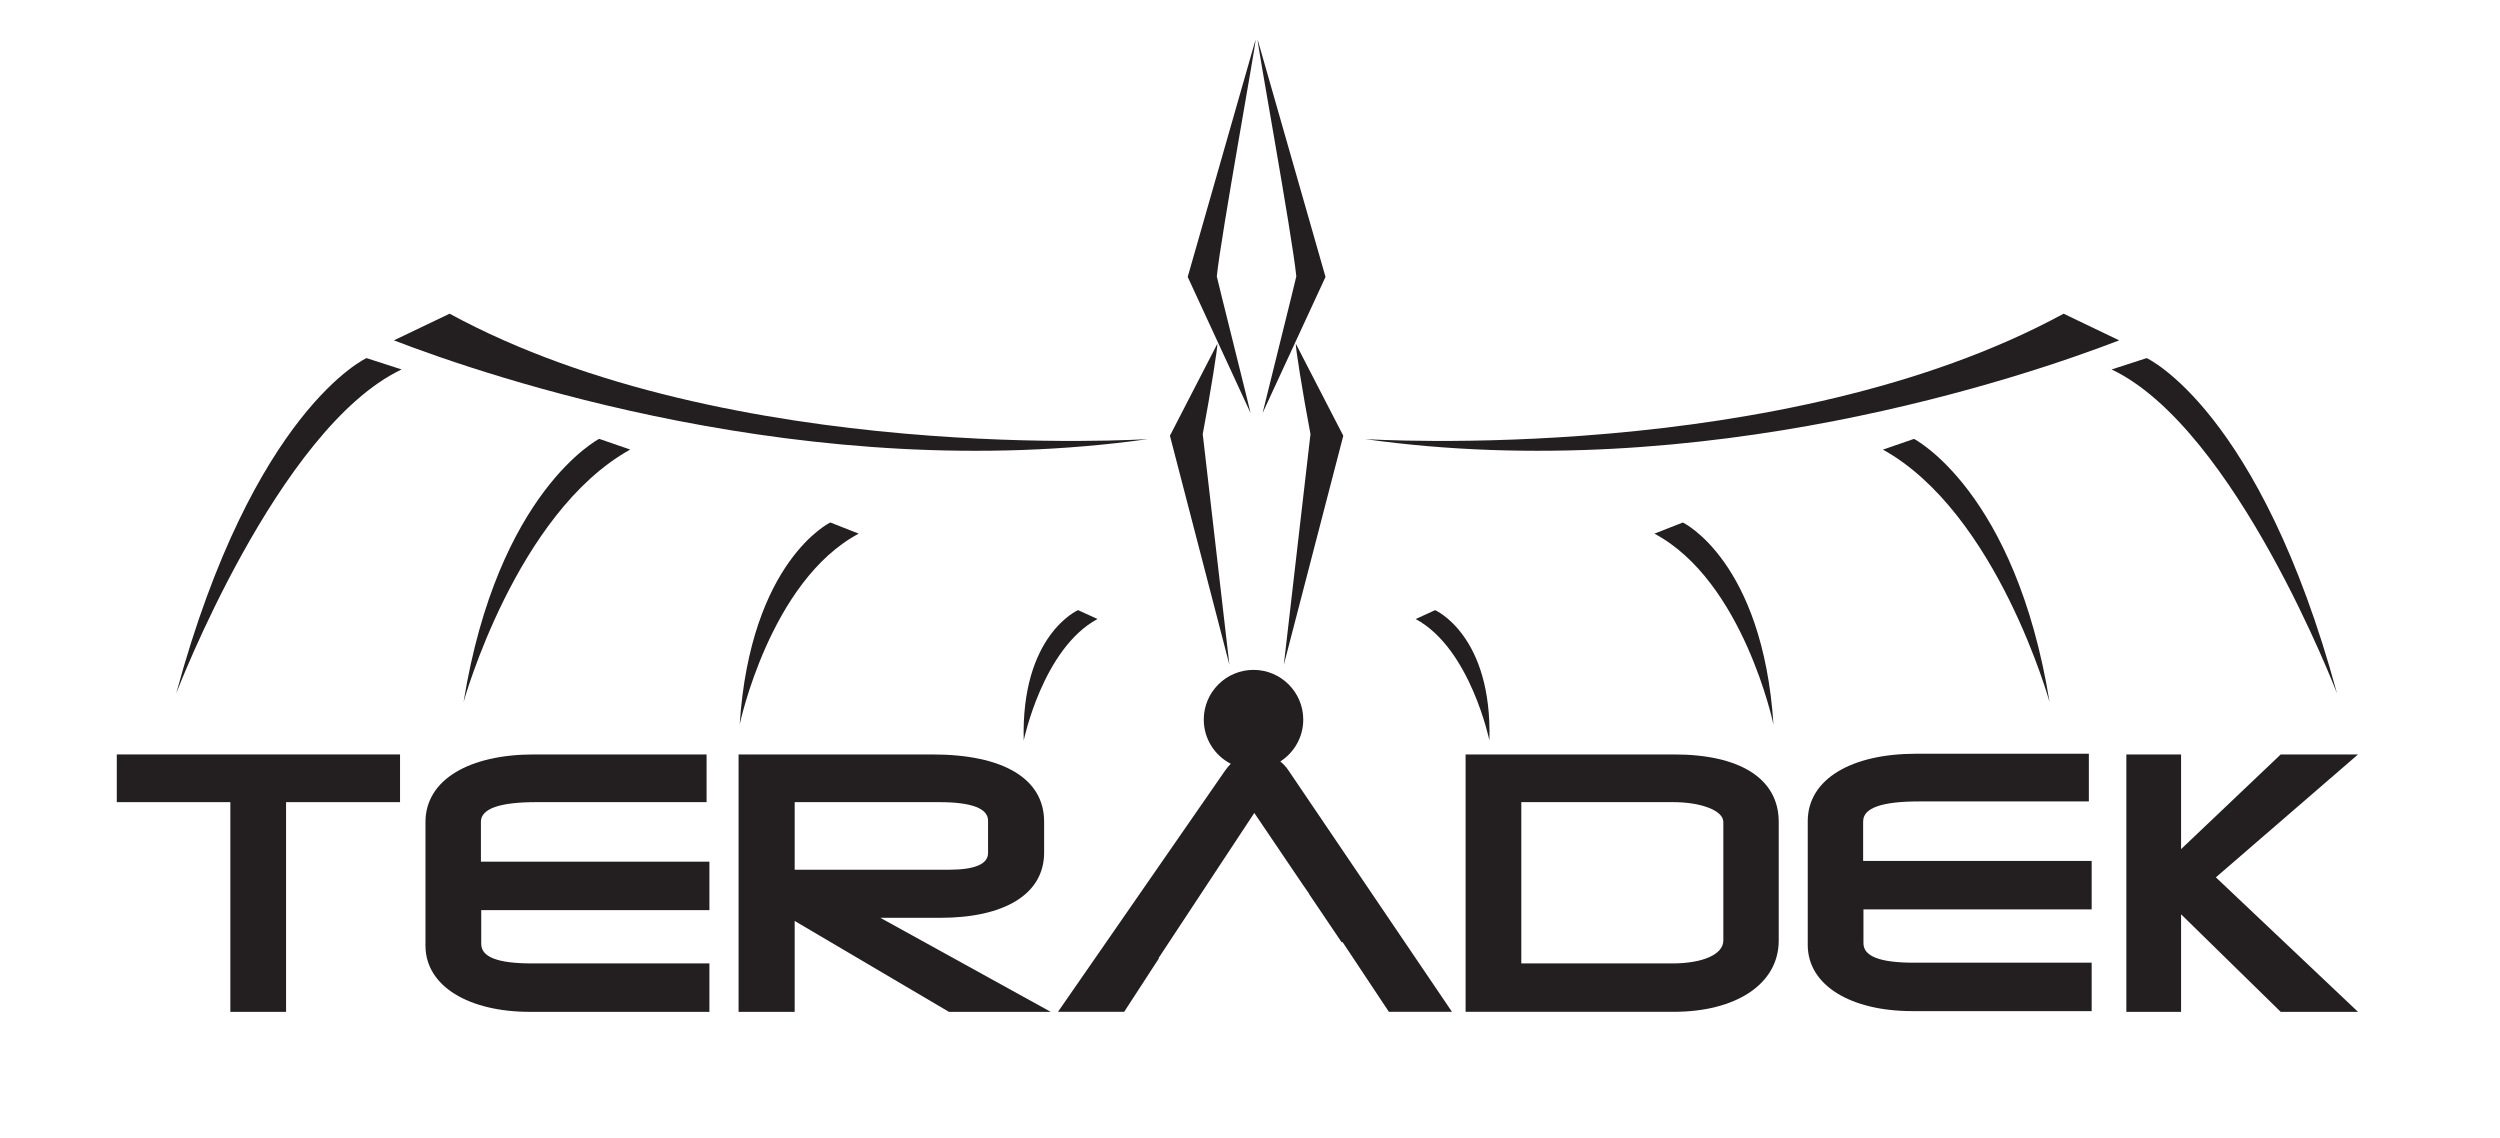
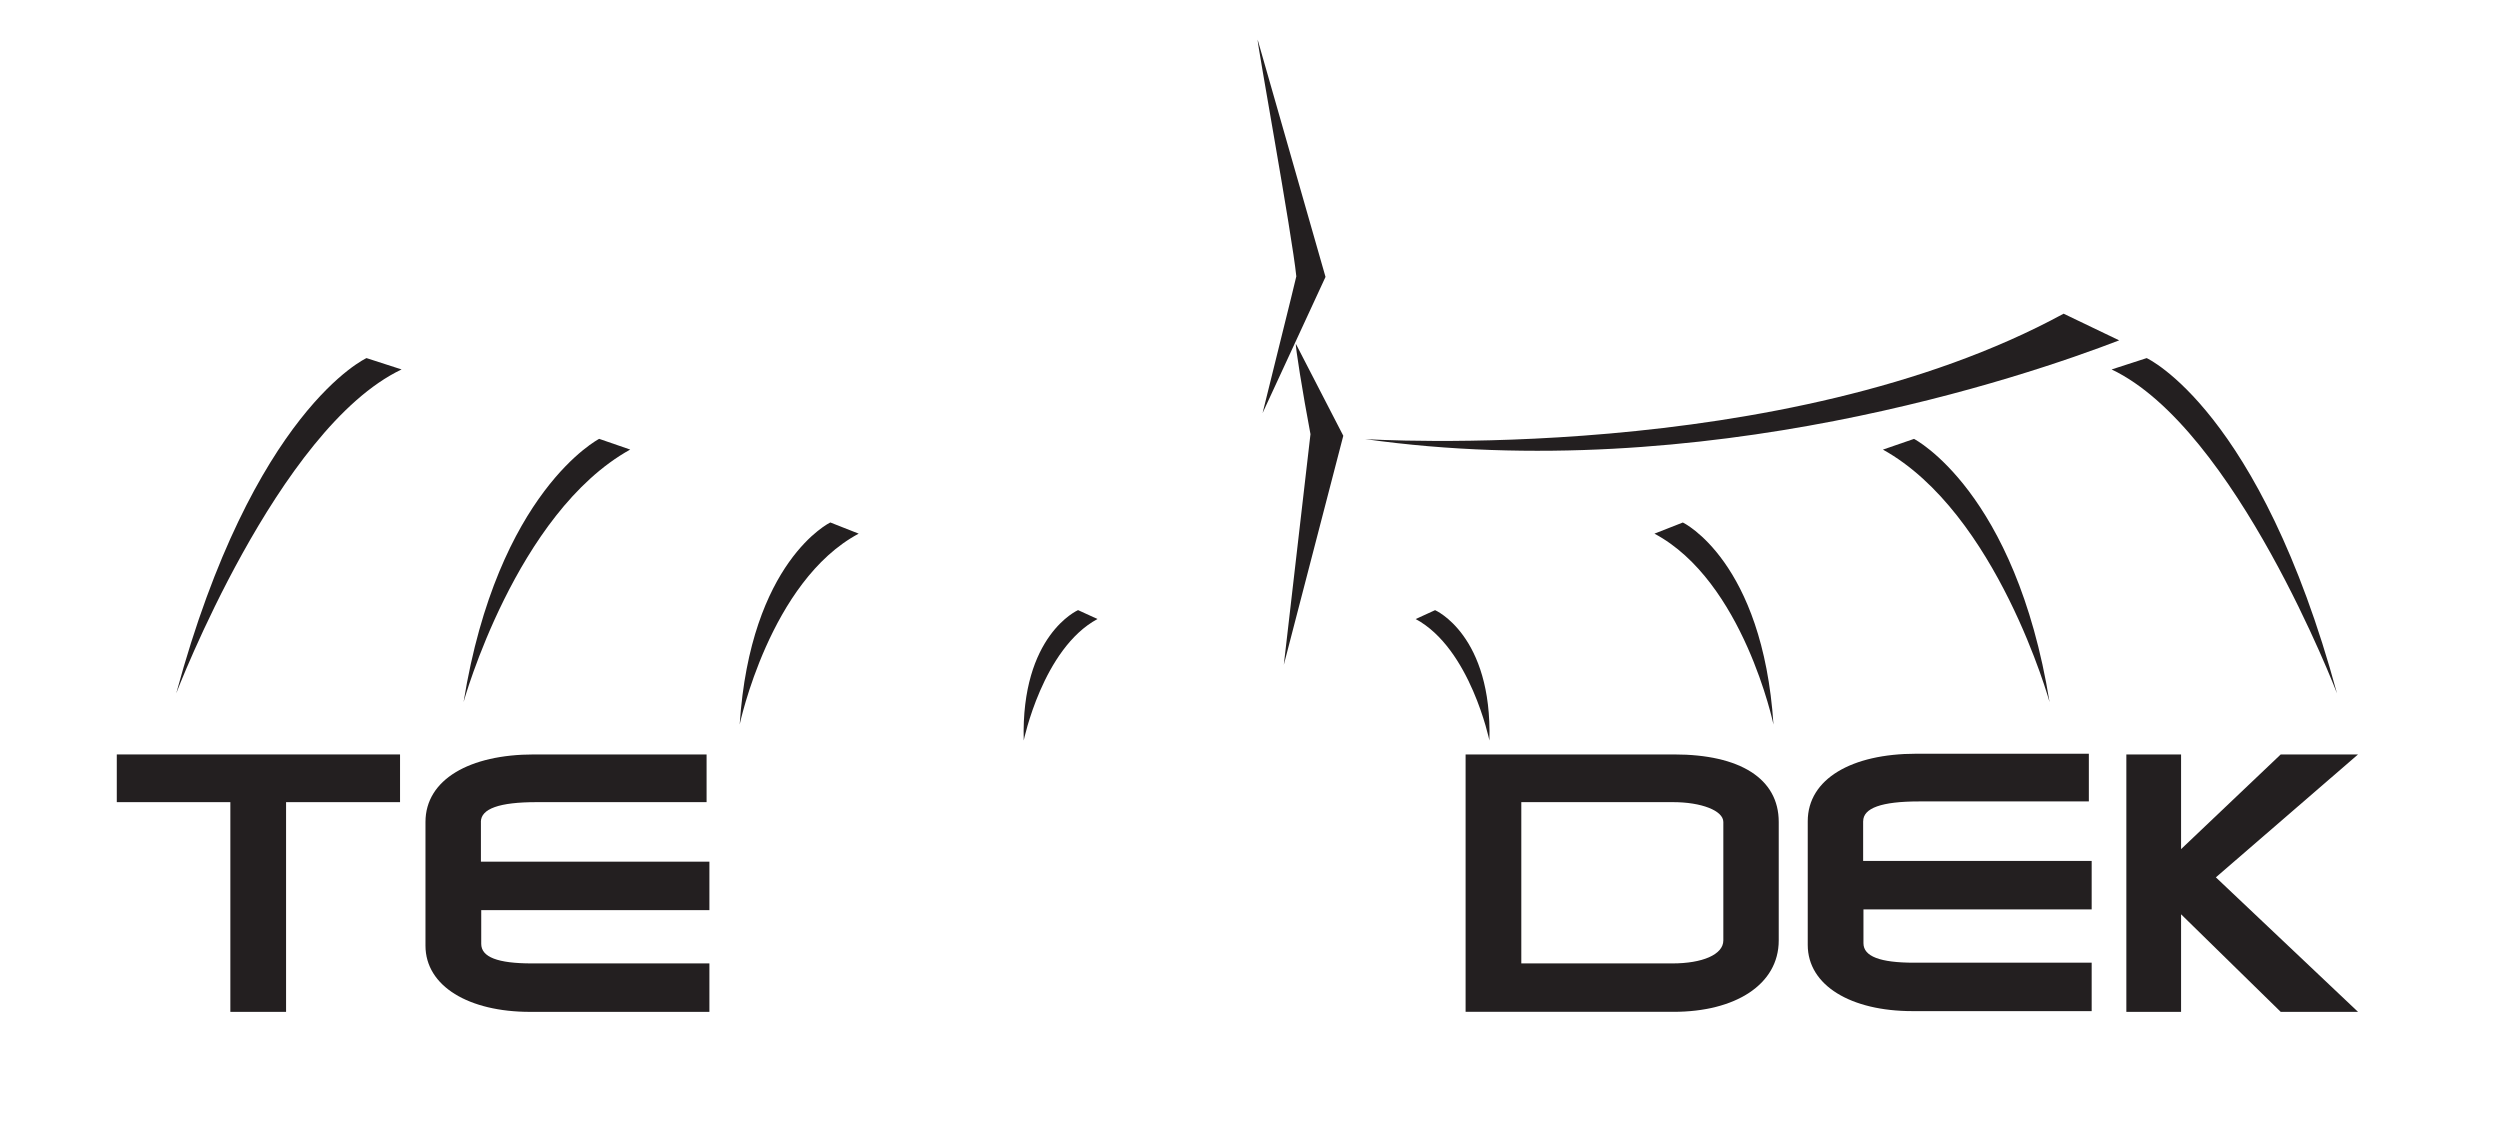
<svg xmlns="http://www.w3.org/2000/svg" version="1.1" id="Warstwa_1" x="0px" y="0px" width="63px" height="28.667px" viewBox="0 0 63 28.667" enable-background="new 0 0 63 28.667" xml:space="preserve">
  <g>
    <path fill="#231F20" d="M33.024,10.941c0.002,0.013-0.674,5.798-0.672,5.812l1.499-5.772l-1.193-2.312   C32.629,8.659,32.829,9.913,33.024,10.941" />
    <path fill="#231F20" d="M33.403,6.978L31.693,1c-0.032-0.011,0.872,4.94,0.974,5.964c0.004,0.014-0.851,3.434-0.85,3.445   L33.403,6.978z" />
    <path fill="#231F20" d="M36.164,15.376L35.675,15.6c1.379,0.741,1.858,3.061,1.858,3.061   C37.608,16.001,36.164,15.376,36.164,15.376" />
    <path fill="#231F20" d="M42.408,13.167l-0.716,0.281c2.241,1.194,3,4.811,3,4.811C44.419,14.13,42.408,13.167,42.408,13.167" />
    <path fill="#231F20" d="M48.233,11.06l-0.783,0.27c2.878,1.598,4.199,6.363,4.199,6.363C50.788,12.372,48.233,11.06,48.233,11.06" />
    <path fill="#231F20" d="M54.096,9.024L53.213,9.31c3.124,1.486,5.679,8.162,5.679,8.162C56.951,10.327,54.096,9.024,54.096,9.024" />
    <path fill="#231F20" d="M52.003,7.905c-7.059,3.842-17.604,3.16-17.604,3.16c8.529,1.198,16.652-1.582,19.004-2.488L52.003,7.905z" />
-     <path fill="#231F20" d="M30.674,8.669l-1.192,2.311l1.499,5.773c0.002-0.014-0.674-5.799-0.672-5.812   C30.503,9.913,30.703,8.659,30.674,8.669" />
-     <path fill="#231F20" d="M31.64,1l-1.71,5.978l1.585,3.432c0.002-0.014-0.854-3.432-0.852-3.445C30.768,5.94,31.673,0.989,31.64,1" />
    <path fill="#231F20" d="M25.798,18.66c0,0,0.479-2.319,1.859-3.061l-0.49-0.224C27.167,15.376,25.724,16.001,25.798,18.66" />
    <path fill="#231F20" d="M18.64,18.258c0,0,0.76-3.616,2.999-4.81l-0.715-0.282C20.924,13.166,18.912,14.13,18.64,18.258" />
    <path fill="#231F20" d="M11.682,17.692c0,0,1.322-4.765,4.199-6.363l-0.782-0.27C15.099,11.06,12.544,12.372,11.682,17.692" />
    <path fill="#231F20" d="M4.441,17.472c0,0,2.555-6.676,5.679-8.162L9.236,9.024C9.236,9.024,6.379,10.328,4.441,17.472" />
-     <path fill="#231F20" d="M11.33,7.905L9.926,8.577c2.354,0.906,10.477,3.687,19.006,2.488C28.932,11.065,18.388,11.747,11.33,7.905" />
    <polygon fill="#231F20" points="2.943,20.214 5.805,20.214 5.805,25.499 7.209,25.499 7.209,20.214 10.081,20.214 10.081,19.012    2.943,19.012  " />
    <path fill="#231F20" d="M12.118,20.714c0-0.334,0.464-0.5,1.403-0.5h4.285v-1.202h-4.354c-1.616,0-2.73,0.631-2.73,1.702v3.116   c0,1.027,1.098,1.669,2.634,1.669h4.521v-1.221h-4.477c-0.853,0-1.273-0.158-1.273-0.493v-0.85h5.75v-1.221h-5.758V20.714z" />
    <path fill="#231F20" d="M46.952,20.696c0-0.333,0.463-0.5,1.405-0.5h4.282v-1.202h-4.354c-1.616,0-2.73,0.631-2.73,1.702v3.116   c0,1.027,1.097,1.668,2.634,1.668h4.521v-1.22h-4.478c-0.853,0-1.273-0.158-1.273-0.491v-0.853h5.751v-1.22h-5.759V20.696z" />
-     <path fill="#231F20" d="M23.696,23.129c1.604,0,2.616-0.588,2.616-1.643v-0.779c0-1.09-1.036-1.695-2.818-1.695h-4.882v6.487h1.414   v-2.291l3.888,2.291h2.565l-4.294-2.37H23.696z M20.026,20.214h3.643c0.816,0,1.23,0.159,1.23,0.465v0.817   c0,0.279-0.334,0.421-0.985,0.421h-3.888V20.214z" />
    <path fill="#231F20" d="M42.19,19.012h-5.257v6.486h5.241c1.552,0,2.65-0.685,2.65-1.799v-2.985   C44.825,19.616,43.841,19.012,42.19,19.012 M43.428,23.699c0,0.359-0.534,0.579-1.281,0.579h-3.81v-4.064h3.827   c0.703,0,1.264,0.211,1.264,0.5V23.699z" />
    <polygon fill="#231F20" points="59.422,19.012 57.474,19.012 54.963,21.398 54.963,19.012 53.584,19.012 53.584,25.499    54.963,25.499 54.963,23.04 57.474,25.499 59.422,25.499 55.84,22.109  " />
-     <path fill="#231F20" d="M32.264,19.189c0.346-0.223,0.578-0.611,0.578-1.056c0-0.69-0.562-1.252-1.253-1.252   c-0.693,0-1.254,0.562-1.254,1.252c0,0.486,0.276,0.907,0.681,1.114c-0.049,0.051-0.097,0.104-0.14,0.167l-4.215,6.084h1.668   l0.879-1.353h-0.013l2.413-3.659l1.228,1.815l0.154,0.22h-0.007l0.824,1.221h0.027l1.166,1.756h1.59l-4.127-6.093   C32.406,19.32,32.338,19.249,32.264,19.189" />
  </g>
</svg>